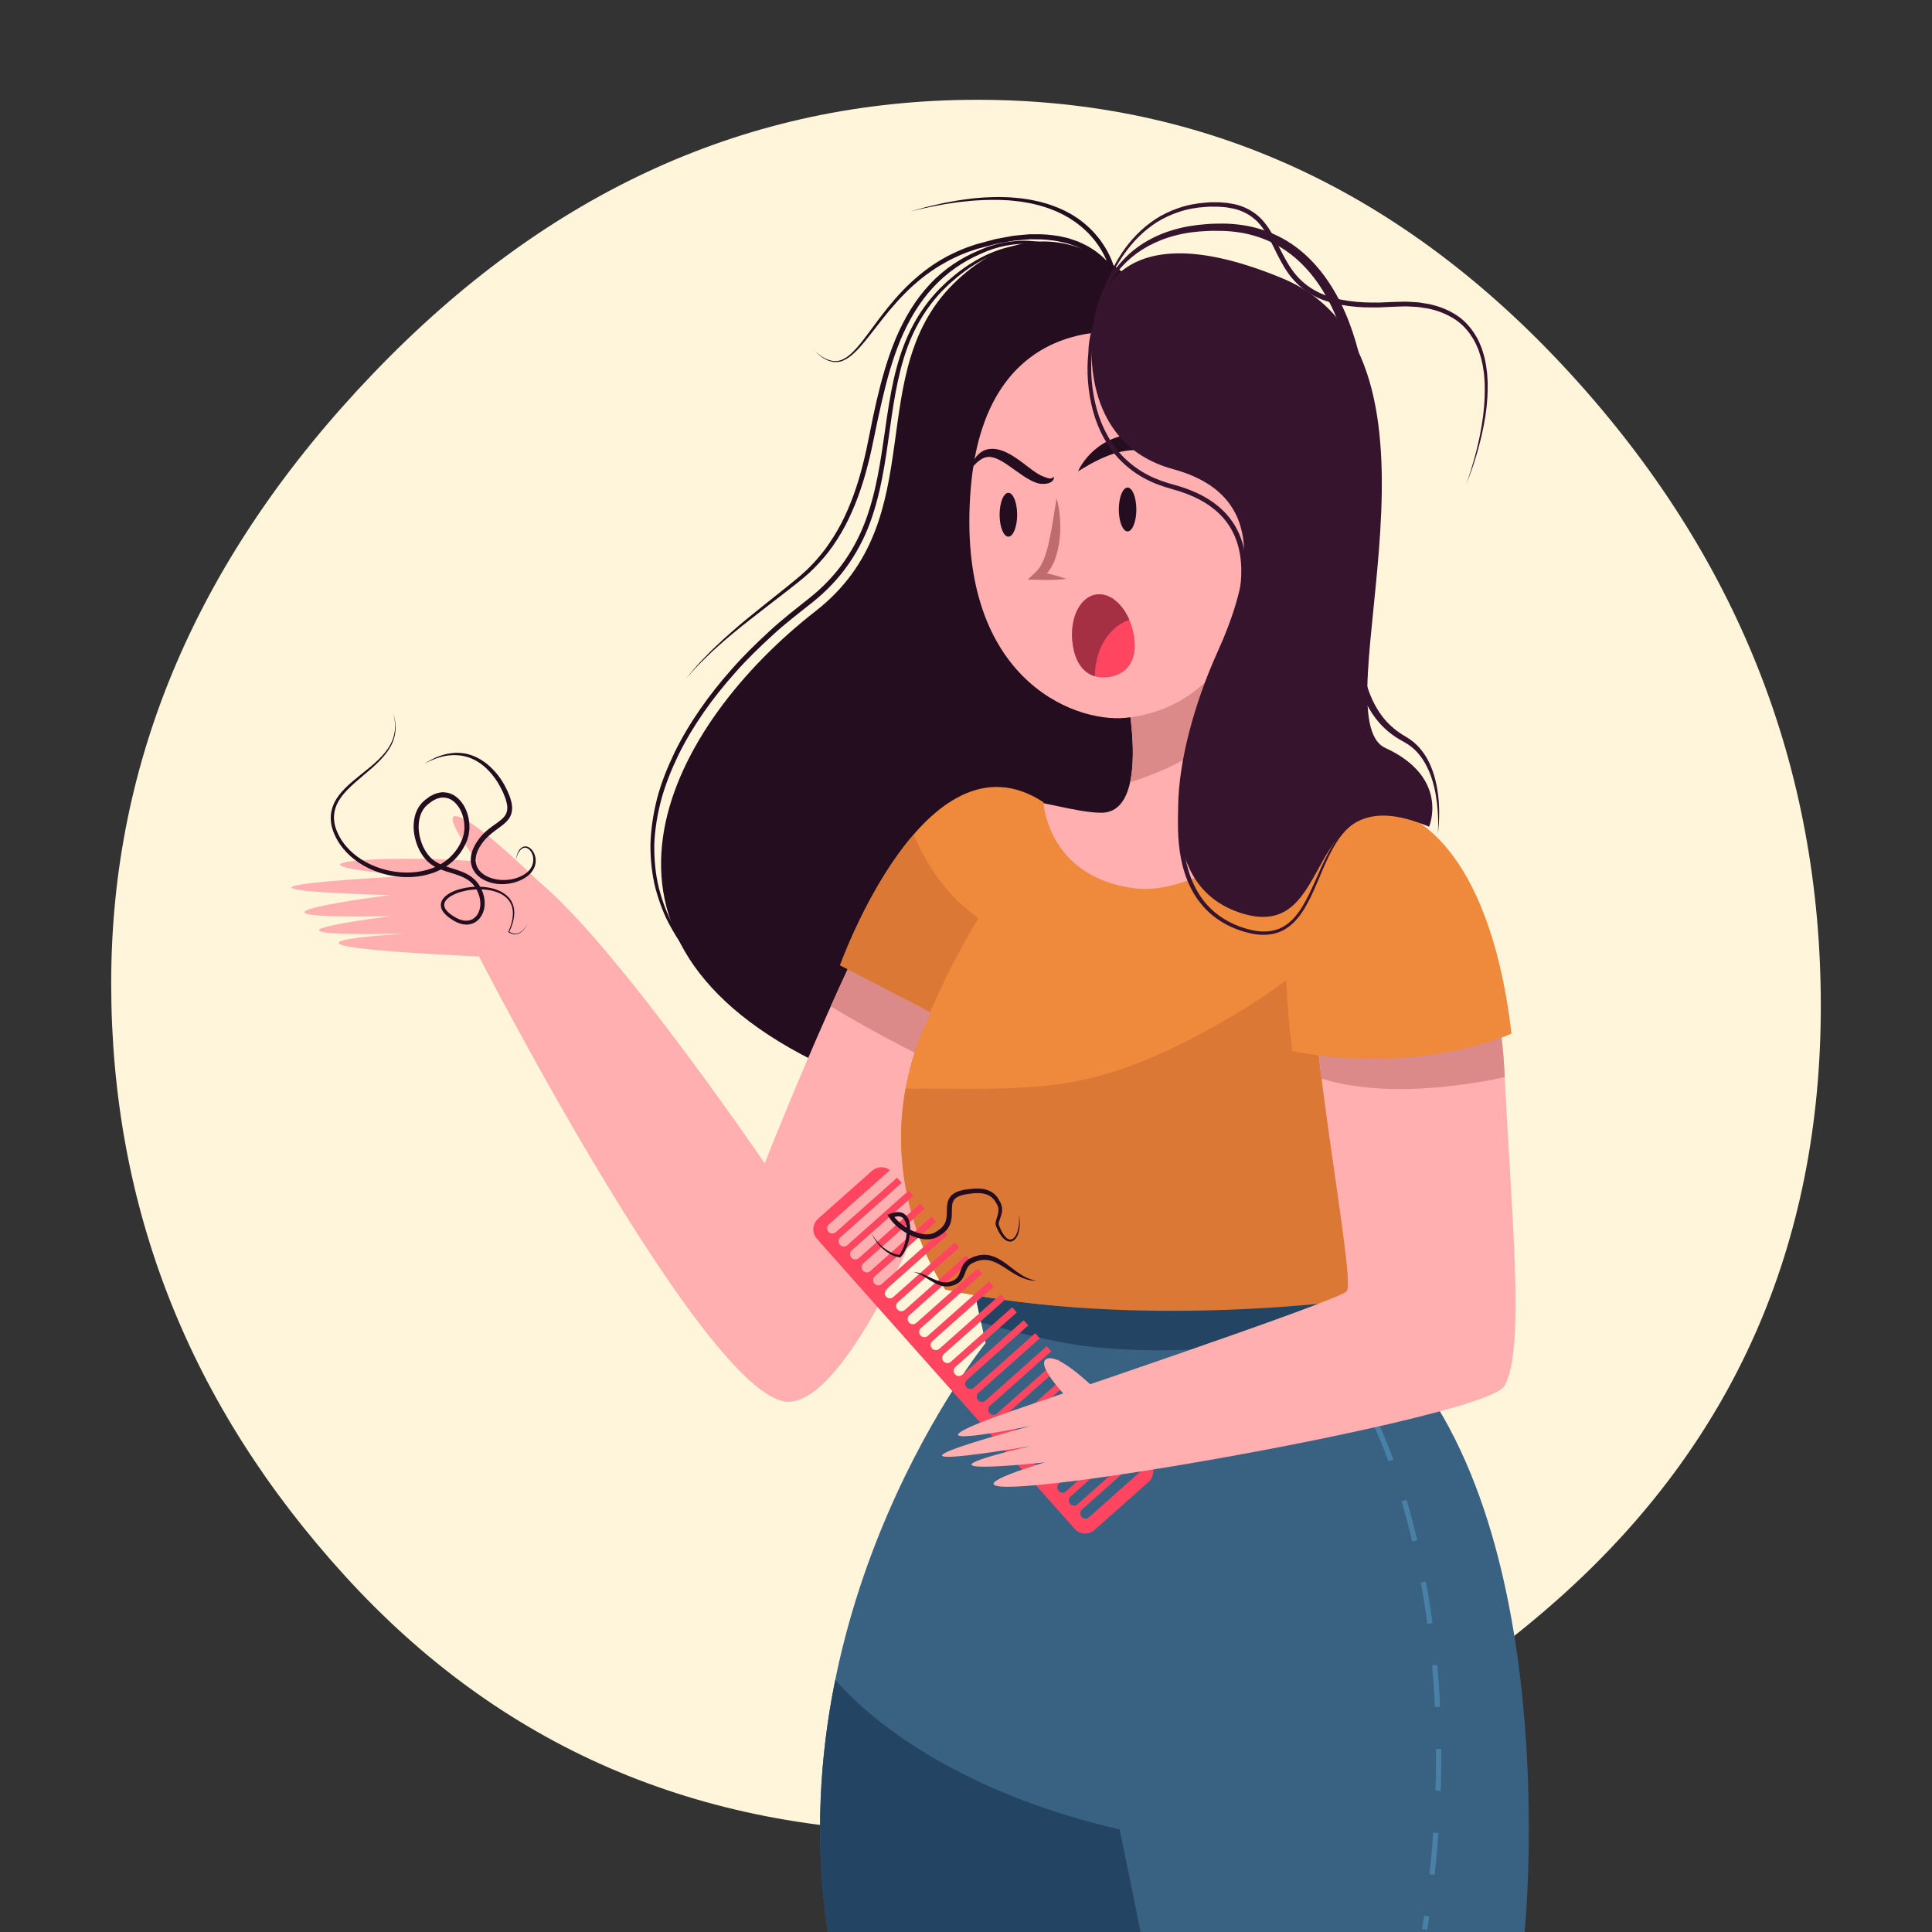
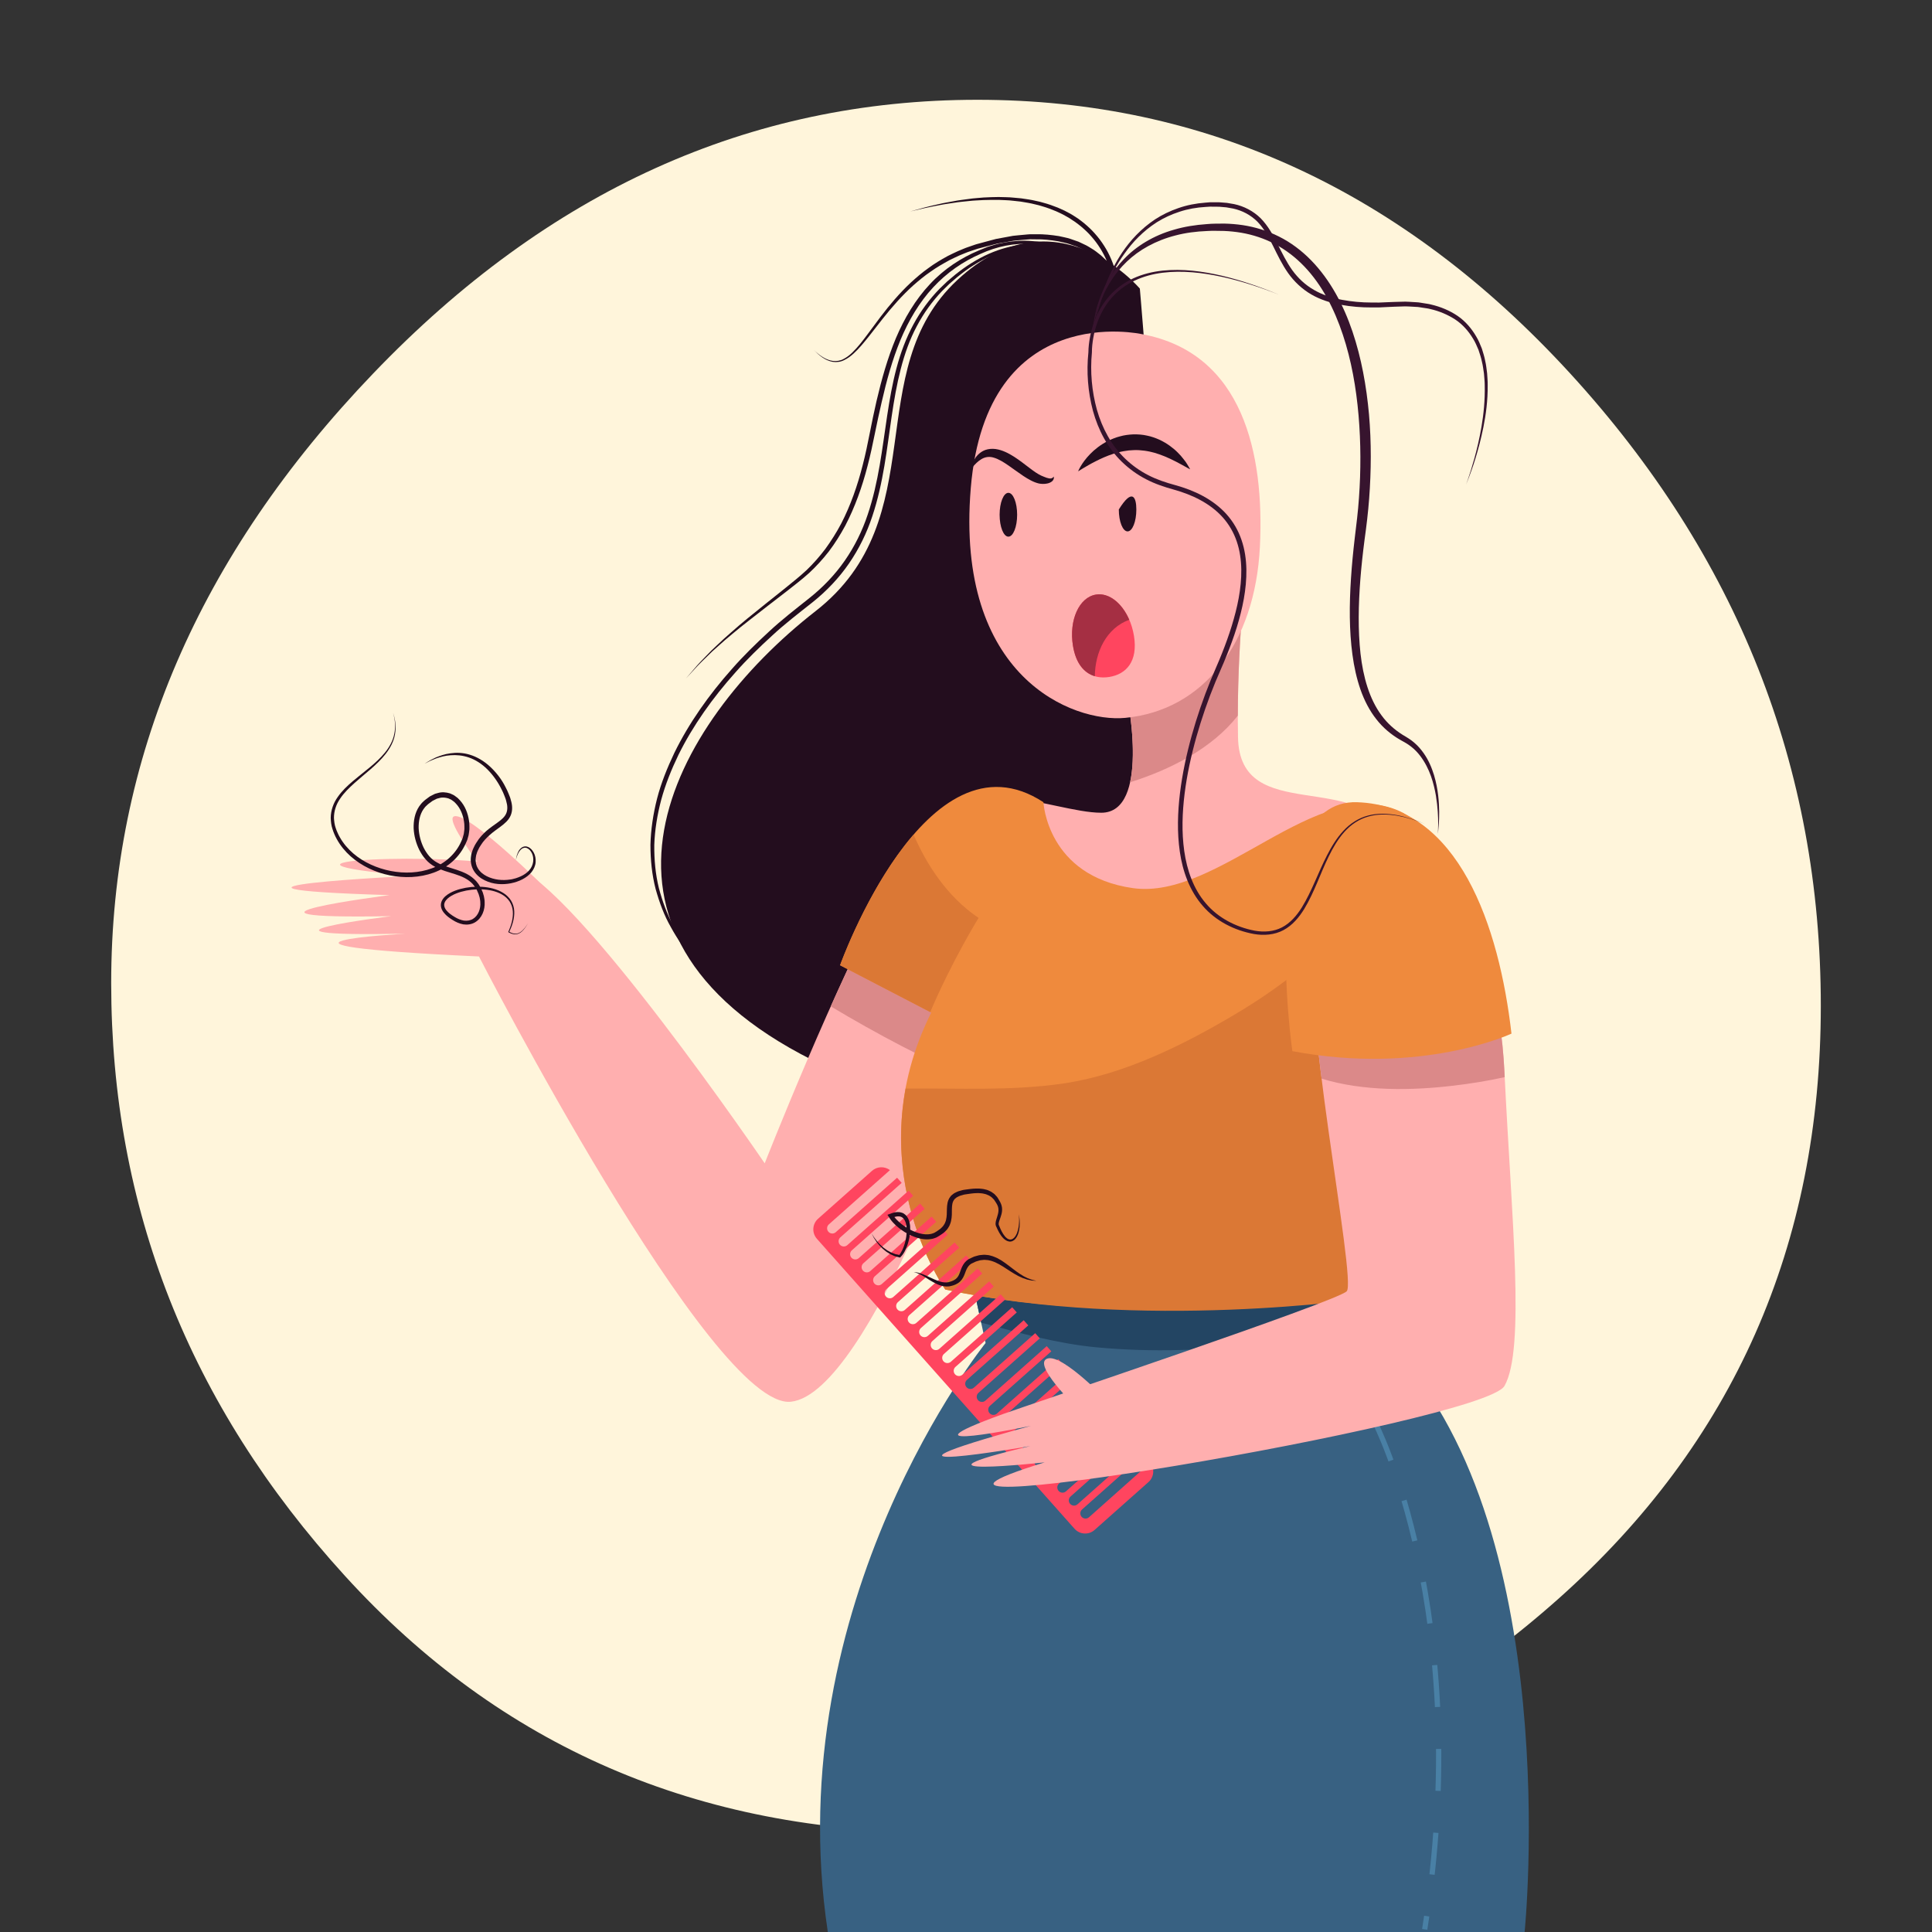
<svg xmlns="http://www.w3.org/2000/svg" xml:space="preserve" style="enable-background:new 0 0 500 500;" viewBox="0 0 500 500" y="0px" x="0px" version="1.1">
  <rect x="0" y="0" width="500" height="500" fill="#333333" stroke="none" />
  <g id="BACKGROUND">
    <g>
      <path d="M242.626,474.174c-61.943,0-113.111-22.122-153.382-66.367    c-40.312-44.245-60.468-95.372-60.468-153.382c0-57.969,22.573-110.612,67.842-157.807    c45.228-47.194,97.339-70.792,156.332-70.792c58.993,0,110.12,23.597,153.382,70.792c43.221,47.195,64.892,101.763,64.892,163.706    s-22.614,113.111-67.842,153.382C358.113,454.018,304.569,474.174,242.626,474.174z" style="fill:#FFF5DB;" />
    </g>
  </g>
  <g id="OBJECTS">
    <g>
      <g>
        <path d="M248.264,316.267l6.805,31.303c0,0-53.759,66.688-40.83,152.431H394.57     c0,0,10.888-106.838-36.066-153.111l-4.083-26.539L248.264,316.267z" style="fill:#386182;" />
        <g>
          <g>
            <path d="M283.892,348.697c14.32,1.326,29.105,0.909,43.324-1.268       c10.358-1.586,20.443-4.032,30.258-7.237l-3.053-19.842l-106.157-4.083l5.658,26.027       C263.814,344.968,273.708,347.754,283.892,348.697z" style="fill:#234563;" />
-             <path d="M289.774,473.461c-35.393-8.102-60.564-23.817-73.608-38.702       c-3.999,19.662-5.472,41.733-1.927,65.241h80.947L289.774,473.461z" style="fill:#234563;" />
          </g>
          <path d="M355.782,367.984c0,0,25.859,49.676,12.929,131.335" style="fill:none;stroke:#4980A5;stroke-width:1.361;stroke-miterlimit:10;stroke-dasharray:10.857,10.857;" />
        </g>
      </g>
      <g>
        <g>
          <g>
            <g>
              <g>
                <path d="M210.61,90.569c1.403,1.328,3.035,2.594,4.958,2.842c0.939,0.101,1.917-0.039,2.754-0.51         c0.844-0.438,1.614-1.027,2.297-1.708c1.385-1.345,2.568-2.899,3.737-4.456l3.5-4.705c2.37-3.119,4.917-6.134,7.794-8.838         c1.455-1.33,2.95-2.629,4.566-3.771c1.586-1.185,3.291-2.201,5.029-3.151c0.891-0.431,1.771-0.889,2.679-1.285         c0.921-0.362,1.816-0.798,2.761-1.098l1.405-0.483c0.245-0.078,0.445-0.167,0.726-0.236l0.708-0.191l2.83-0.763         c0.473-0.124,0.94-0.262,1.419-0.374l1.465-0.271l2.932-0.539c0.984-0.117,1.973-0.191,2.96-0.287         c0.494-0.04,0.986-0.103,1.482-0.124l1.491,0.006c1.988-0.055,3.98,0.167,5.952,0.478c0.973,0.236,1.969,0.381,2.921,0.702         l1.424,0.494l0.711,0.247l0.683,0.322l1.363,0.65c0.451,0.222,0.865,0.517,1.299,0.772c0.881,0.494,1.652,1.158,2.449,1.776         c1.529,1.34,2.869,2.836,3.855,4.73l-1.197,0.358c-0.215-1.164-0.618-2.395-1.096-3.542c-0.481-1.158-1.056-2.28-1.729-3.341         c-0.664-1.066-1.412-2.082-2.248-3.02c-0.813-0.96-1.743-1.814-2.701-2.629c-0.475-0.413-1-0.765-1.497-1.152         c-0.517-0.36-1.052-0.695-1.577-1.045l-1.652-0.929l-1.716-0.812c-1.17-0.485-2.354-0.944-3.578-1.29         c-0.603-0.203-1.22-0.355-1.842-0.494c-0.622-0.136-1.234-0.319-1.867-0.406l-1.887-0.319         c-0.632-0.087-1.269-0.14-1.904-0.211c-1.268-0.171-2.552-0.158-3.829-0.239c-1.28,0.002-2.563-0.004-3.844,0.046         c-1.279,0.09-2.566,0.097-3.842,0.256c-1.276,0.148-2.561,0.23-3.829,0.45c-1.269,0.208-2.551,0.346-3.81,0.619         c-1.261,0.256-2.532,0.471-3.788,0.759l-3.768,0.871l3.73-1.03c1.243-0.347,2.511-0.592,3.767-0.892         c1.254-0.314,2.535-0.492,3.803-0.741c1.267-0.261,2.556-0.384,3.836-0.573c1.279-0.2,2.576-0.248,3.865-0.38         c1.292-0.09,2.591-0.098,3.887-0.128c1.296,0.057,2.598,0.019,3.892,0.168c0.647,0.06,1.297,0.102,1.943,0.178l1.933,0.288         c0.648,0.077,1.279,0.251,1.919,0.379c0.64,0.13,1.276,0.275,1.901,0.471c1.265,0.332,2.497,0.782,3.717,1.261l1.795,0.808         l1.737,0.933c0.554,0.355,1.122,0.69,1.665,1.062c0.524,0.4,1.074,0.767,1.575,1.196c1.01,0.847,1.99,1.738,2.852,2.741         c0.885,0.981,1.678,2.044,2.384,3.16c0.716,1.111,1.328,2.289,1.844,3.508c0.516,1.229,0.94,2.457,1.202,3.828l0.787,4.105         l-1.983-3.747c-0.833-1.573-2.132-3.057-3.553-4.268c-0.751-0.57-1.47-1.188-2.302-1.645         c-0.409-0.236-0.796-0.512-1.223-0.717l-1.287-0.602l-0.644-0.3l-0.675-0.228l-1.348-0.458         c-0.902-0.294-1.851-0.439-2.774-0.671c-1.88-0.306-3.786-0.535-5.709-0.493l-1.439-0.017         c-0.48,0.018-0.959,0.077-1.439,0.113c-0.958,0.089-1.921,0.153-2.876,0.26l-2.837,0.503l-1.419,0.25         c-0.473,0.108-0.945,0.244-1.418,0.364l-2.835,0.745l-0.709,0.186c-0.195,0.042-0.447,0.144-0.668,0.214l-1.37,0.461         c-0.922,0.285-1.793,0.705-2.692,1.05c-0.885,0.379-1.743,0.819-2.613,1.233c-1.69,0.923-3.37,1.877-4.94,3.002         c-1.598,1.084-3.085,2.326-4.537,3.603c-2.873,2.599-5.446,5.525-7.862,8.581l-3.611,4.617         c-1.224,1.527-2.465,3.061-3.929,4.396c-0.721,0.674-1.54,1.265-2.441,1.697c-0.892,0.465-1.949,0.588-2.928,0.448         C213.528,93.314,211.957,91.945,210.61,90.569z" style="fill:#230D1E;" />
              </g>
              <path d="M294.991,74.691c0,0-21.776-25.859-47.181-2.268c-25.405,23.59-5.898,61.698-36.747,85.742        c-37.516,29.24-66.688,83.02-0.907,116.138c65.781,33.117,91.186-47.181,90.733-92.547        C300.435,136.389,294.991,74.691,294.991,74.691z" style="fill:#230D1E;" />
              <g>
                <path d="M292.723,75.233c0,0-0.748-0.858-2.341-2.27c-1.594-1.4-4.044-3.369-7.518-5.281         c-3.457-1.882-8.047-3.723-13.552-3.981c-5.482-0.302-11.721,1.319-17.395,4.975c-1.434,0.887-2.81,1.93-4.177,3.029         c-0.662,0.57-1.33,1.145-2.004,1.726c-0.644,0.631-1.294,1.268-1.95,1.911c-2.493,2.613-4.731,5.675-6.521,9.089         c-3.655,6.84-5.274,14.976-6.504,23.352c-1.244,8.386-2.131,17.244-5.012,25.838c-1.413,4.289-3.435,8.439-6.039,12.217         c-2.603,3.781-5.816,7.152-9.409,10.018c-3.577,2.843-7.155,5.56-10.458,8.629c-3.318,3.037-6.544,6.16-9.483,9.498         c-5.93,6.617-11.041,13.809-14.782,21.388c-1.834,3.801-3.378,7.668-4.447,11.584c-1.035,3.92-1.673,7.854-1.803,11.714         c-0.039,3.857,0.317,7.615,1.185,11.148c0.938,3.501,2.129,6.837,3.79,9.781c3.188,5.966,7.366,10.684,11.407,14.41         c1.973,1.933,4.072,3.449,5.924,4.958c1.941,1.391,3.748,2.642,5.398,3.742c1.697,1.029,3.212,1.948,4.531,2.748         c1.331,0.777,2.511,1.356,3.443,1.868c1.879,1.001,2.88,1.534,2.88,1.534s-1.012-0.515-2.908-1.481         c-0.942-0.495-2.133-1.053-3.48-1.806c-1.335-0.777-2.869-1.669-4.588-2.669c-1.673-1.072-3.509-2.293-5.483-3.654         c-1.886-1.481-4.025-2.966-6.047-4.876c-4.14-3.673-8.461-8.365-11.751-14.411c-1.719-2.977-2.971-6.364-3.965-9.931         c-0.924-3.599-1.33-7.438-1.329-11.382c0.092-3.948,0.701-7.972,1.717-11.982c1.036-4.011,2.624-7.943,4.465-11.813         c3.774-7.712,8.925-15.007,14.895-21.715c2.959-3.384,6.206-6.549,9.546-9.627c3.319-3.105,6.969-5.904,10.493-8.716         c3.511-2.781,6.638-6.042,9.177-9.703c2.54-3.659,4.522-7.683,5.919-11.878c2.851-8.4,3.771-17.186,5.046-25.604         c0.64-4.215,1.355-8.369,2.429-12.358c1.055-3.99,2.492-7.809,4.367-11.284c1.87-3.479,4.182-6.58,6.786-9.251         c0.662-0.636,1.319-1.266,1.969-1.891c0.706-0.618,1.391-1.173,2.077-1.754c1.402-1.105,2.814-2.152,4.286-3.042         c2.919-1.812,5.966-3.17,9.005-3.958c3.037-0.795,6.039-1.04,8.823-0.859c5.598,0.366,10.193,2.315,13.635,4.27         c3.459,1.987,5.876,4.005,7.447,5.436C291.99,74.361,292.723,75.233,292.723,75.233z" style="fill:#230D1E;" />
              </g>
              <g>
                <path d="M291.174,75.633c0,0-0.477-0.523-1.372-1.503c-0.912-0.964-2.319-2.307-4.255-3.841         c-1.945-1.518-4.487-3.147-7.626-4.523c-3.131-1.375-6.904-2.446-11.099-2.632c-4.191-0.243-8.755,0.557-13.124,2.599         c-4.421,1.924-8.642,4.796-12.202,8.644c-3.561,3.831-6.355,8.559-8.474,13.649c-2.105,5.109-3.594,10.557-4.849,16.055         c-0.648,2.746-1.222,5.513-1.789,8.274c-0.564,2.764-1.141,5.524-1.864,8.242c-1.398,5.429-3.271,10.674-5.762,15.434         c-1.273,2.364-2.681,4.607-4.244,6.669c-1.59,2.042-3.306,3.91-5.11,5.587c-1.837,1.655-3.722,3.095-5.52,4.506         c-1.814,1.4-3.566,2.753-5.248,4.052c-1.674,1.304-3.279,2.553-4.805,3.742c-1.531,1.182-2.953,2.339-4.274,3.445         c-1.344,1.08-2.541,2.159-3.654,3.151c-0.556,0.497-1.089,0.973-1.599,1.429c-0.489,0.477-0.955,0.932-1.398,1.364         c-0.876,0.873-1.697,1.617-2.349,2.323c-0.652,0.706-1.207,1.307-1.657,1.795c-0.901,0.975-1.381,1.496-1.381,1.496         s0.461-0.537,1.326-1.545c0.433-0.504,0.966-1.126,1.594-1.857c0.625-0.734,1.425-1.501,2.281-2.4         c0.432-0.445,0.888-0.914,1.365-1.406c0.498-0.47,1.02-0.963,1.564-1.476c1.089-1.025,2.262-2.142,3.58-3.26         c2.58-2.303,5.612-4.757,8.935-7.405c1.658-1.325,3.385-2.705,5.173-4.133c1.782-1.446,3.636-2.914,5.389-4.548         c1.735-1.667,3.378-3.517,4.896-5.533c1.479-2.045,2.866-4.223,4.09-6.546c2.41-4.669,4.226-9.831,5.577-15.202         c0.697-2.674,1.255-5.421,1.804-8.186c0.554-2.767,1.111-5.55,1.755-8.319c1.294-5.53,2.83-11.04,5.004-16.238         c2.189-5.179,5.083-10.028,8.781-13.963c3.653-3.958,8.164-6.878,12.684-8.753c0.563-0.23,1.123-0.458,1.678-0.684         c0.293-0.109,0.521-0.235,0.863-0.329l0.867-0.26c0.579-0.16,1.14-0.371,1.721-0.484c0.579-0.117,1.154-0.234,1.724-0.349         c2.293-0.364,4.548-0.521,6.694-0.342c2.152,0.099,4.178,0.527,6.073,0.997c0.928,0.308,1.85,0.554,2.711,0.892         c0.85,0.363,1.71,0.637,2.479,1.045c3.147,1.482,5.666,3.196,7.583,4.776c1.913,1.588,3.266,3.008,4.146,3.998         C290.716,75.093,291.174,75.633,291.174,75.633z" style="fill:#230D1E;" />
              </g>
            </g>
            <g>
              <path d="M291.815,180.848c0,0,5.898,29.488-6.805,29.488c-12.702,0-38.108-13.156-43.098,8.166        c-4.99,21.322,37.2,34.932,67.596,33.571c30.395-1.361,59.43-15.424,51.264-34.478c-8.166-19.054-39.922-3.629-40.376-26.766        c-0.454-23.137,2.268-44.913,2.268-44.913L291.815,180.848z" style="fill:#FFAFAF;" />
              <path d="M292.47,202.449c10.58-3.327,21.326-8.846,27.877-17.245        c0.023-20.92,2.317-39.288,2.317-39.288l-30.849,34.932C291.815,180.848,294.386,193.714,292.47,202.449z" style="fill:#DB8989;" />
            </g>
            <path d="M295.567,86.485c0,0-40.269-9.124-44.333,39.847c-4.064,48.971,26.457,60.737,39.976,59.452       c20.259-1.925,33.621-19.254,34.853-44.317C327.243,117.441,321.736,91.367,295.567,86.485z" style="fill:#FFAFAF;" />
          </g>
          <g>
            <g>
              <path d="M293.471,164.574c1.073,6.611-2.018,9.921-6.379,10.623c-4.361,0.702-8.342-1.469-9.414-8.08        c-1.073-6.611,1.593-12.539,5.954-13.241C287.993,153.173,292.398,157.963,293.471,164.574z" style="fill:#FF455F;" />
              <path d="M292.253,160.392c-1.865-4.318-5.253-7.059-8.621-6.516c-4.361,0.702-7.027,6.63-5.954,13.241        c0.75,4.624,2.926,7.07,5.657,7.886C283.421,168.739,286.31,162.565,292.253,160.392z" style="fill:#A52F43;" />
            </g>
            <g>
-               <path d="M273.465,128.988c0.259,0.873,0.447,1.761,0.58,2.652c0.149,0.892,0.229,1.79,0.296,2.691        c0.065,0.902,0.058,1.805,0.055,2.714c-0.019,0.907-0.083,1.817-0.195,2.726c-0.111,0.909-0.26,1.819-0.485,2.723        c-0.215,0.905-0.489,1.805-0.852,2.691c-0.187,0.441-0.381,0.88-0.619,1.308c-0.219,0.434-0.496,0.848-0.782,1.256        c-0.289,0.409-0.628,0.792-0.989,1.156l-0.584,0.515l-0.652,0.444l-0.502-1.959c0.604,0.126,1.209,0.243,1.812,0.377        l1.805,0.436c1.199,0.33,2.399,0.648,3.584,1.099c-1.256,0.172-2.497,0.21-3.74,0.262l-1.857,0.017        c-0.618-0.006-1.233-0.028-1.85-0.041l-2.512-0.054l2.01-1.905c0.264-0.25,0.508-0.515,0.744-0.799        c0.224-0.299,0.435-0.609,0.632-0.94c0.193-0.334,0.37-0.681,0.535-1.043c0.176-0.353,0.313-0.737,0.458-1.114        c0.564-1.526,0.972-3.167,1.312-4.839c0.173-0.836,0.33-1.682,0.479-2.535c0.167-0.851,0.288-1.712,0.434-2.577        C272.861,132.518,273.131,130.772,273.465,128.988z" style="fill:#C16C6C;" />
-             </g>
+               </g>
            <g>
              <path d="M279.019,121.985c0,0,0.19-0.519,0.679-1.342c0.49-0.819,1.271-1.955,2.432-3.141        c1.156-1.187,2.704-2.424,4.624-3.392c0.96-0.476,2.003-0.909,3.12-1.186c1.107-0.315,2.286-0.462,3.466-0.513        c1.182-0.018,2.372,0.066,3.502,0.324c1.138,0.223,2.206,0.617,3.196,1.053c0.979,0.461,1.873,0.986,2.66,1.551        c0.782,0.571,1.483,1.15,2.066,1.74c0.59,0.584,1.094,1.146,1.494,1.684c0.422,0.512,0.755,0.986,1,1.398        c0.506,0.809,0.75,1.294,0.75,1.294s-0.505-0.241-1.308-0.704c-0.391-0.244-0.904-0.488-1.452-0.797        c-0.545-0.317-1.189-0.615-1.863-0.953c-0.332-0.18-0.689-0.338-1.059-0.494c-0.371-0.153-0.727-0.357-1.128-0.486        c-0.774-0.319-1.596-0.593-2.438-0.847c-0.431-0.089-0.852-0.235-1.289-0.317c-0.441-0.06-0.874-0.189-1.321-0.225        c-0.888-0.121-1.791-0.175-2.694-0.144c-0.903,0.021-1.807,0.117-2.697,0.288c-0.891,0.155-1.763,0.4-2.612,0.662        c-1.692,0.547-3.265,1.257-4.608,1.949c-1.355,0.677-2.468,1.349-3.266,1.821        C279.475,121.703,279.019,121.985,279.019,121.985z" style="fill:#230D1E;" />
            </g>
            <g>
              <path d="M272.691,123.329c0,0,0.058,0.102,0.051,0.328c0.003,0.22-0.113,0.597-0.473,0.914        c-0.361,0.294-0.889,0.527-1.471,0.599c-0.59,0.095-1.217,0.093-1.891-0.031c-0.748-0.171-1.419-0.443-2.095-0.793        c-0.676-0.339-1.328-0.75-1.983-1.176c-1.302-0.861-2.582-1.84-3.862-2.716c-1.271-0.879-2.558-1.665-3.761-2.01        c-1.191-0.378-2.296-0.18-3.225,0.386c-0.931,0.551-1.616,1.314-2.087,1.834c-0.467,0.548-0.734,0.862-0.734,0.862        s0.074-0.41,0.311-1.108c0.13-0.342,0.284-0.769,0.538-1.231c0.259-0.454,0.573-0.983,1.062-1.472        c0.482-0.486,1.121-0.979,1.935-1.265c0.809-0.285,1.743-0.359,2.635-0.246c1.798,0.253,3.388,1.107,4.813,2.004        c1.422,0.918,2.706,1.932,3.885,2.827c0.586,0.451,1.153,0.864,1.683,1.223c0.526,0.353,1.052,0.653,1.467,0.841        c0.498,0.193,0.97,0.422,1.37,0.546c0.403,0.114,0.75,0.21,1.024,0.18C272.456,123.819,272.709,123.31,272.691,123.329z" style="fill:#230D1E;" />
            </g>
-             <path d="M294.084,131.853c0,3.132-1.016,5.671-2.268,5.671c-1.253,0-2.268-2.539-2.268-5.671       c0-3.132,1.016-5.671,2.268-5.671C293.068,126.182,294.084,128.721,294.084,131.853z" style="fill:#230D1E;" />
+             <path d="M294.084,131.853c0,3.132-1.016,5.671-2.268,5.671c-1.253,0-2.268-2.539-2.268-5.671       C293.068,126.182,294.084,128.721,294.084,131.853z" style="fill:#230D1E;" />
            <path d="M263.235,133.214c0,3.132-1.016,5.671-2.268,5.671c-1.253,0-2.268-2.539-2.268-5.671       c0-3.132,1.016-5.671,2.268-5.671C262.219,127.543,263.235,130.082,263.235,133.214z" style="fill:#230D1E;" />
          </g>
        </g>
        <g>
          <g>
            <g>
              <g>
                <path d="M264.142,213.058c0,0-19.054-10.888-33.571,15.424         c-14.517,26.313-32.664,72.586-32.664,72.586s-49.449-72.586-64.874-76.669c-15.424-4.083-74.854-1.815-26.312,2.268         c0,0-66.235,3.176-5.898,4.99c0,0-49.903,6.351,0.454,5.444c0,0-44.459,5.444,3.629,4.537c0,0-49.449,2.722,19.054,5.898         c0,0,60.337,117.499,80.752,115.23c20.415-2.268,48.996-86.196,48.996-86.196L264.142,213.058z" style="fill:#FFAFAF;" />
                <path d="M135.755,238.463c0,0-22.229-26.312-18.146-27.22c4.083-0.907,24.498,19.507,24.498,19.507         L135.755,238.463z" style="fill:#FFAFAF;" />
              </g>
              <path d="M252.556,279.854c0.744-2.089,1.151-3.283,1.151-3.283l10.434-63.513        c0,0-19.054-10.888-33.571,15.425c-5.057,9.166-10.553,20.752-15.57,31.963C227.118,267.701,239.602,274.289,252.556,279.854z" style="fill:#DB8989;" />
            </g>
            <g>
              <g>
                <path d="M101.731,184.477c0.592,1.753,0.826,3.664,0.497,5.514c-0.303,1.861-1.224,3.568-2.365,5.047         c-2.318,2.972-5.406,5.158-8.138,7.625c-1.364,1.235-2.7,2.515-3.696,4.021c-1.033,1.48-1.61,3.225-1.602,4.992         c0.05,0.871,0.155,1.791,0.451,2.594c0.155,0.436,0.297,0.888,0.498,1.273c0.184,0.402,0.362,0.805,0.604,1.189         c0.887,1.564,2.071,2.953,3.438,4.128c2.742,2.357,6.174,3.848,9.714,4.55c3.543,0.685,7.289,0.545,10.652-0.696         c3.367-1.212,6.198-3.745,7.607-7.01l0.262-0.611l0.066-0.153c-0.013,0.057,0.023-0.081,0.032-0.111l0.092-0.336l0.184-0.671         c0.048-0.218,0.054-0.416,0.085-0.625c0.023-0.207,0.059-0.409,0.074-0.62l-0.001-0.652c0.024-0.435-0.047-0.867-0.099-1.299         c-0.247-1.712-0.922-3.416-2.079-4.641l-0.438-0.449c-0.156-0.135-0.332-0.24-0.495-0.363         c-0.315-0.277-0.708-0.379-1.065-0.561c-0.758-0.207-1.565-0.313-2.353-0.065l-0.593,0.154l-0.563,0.284         c-0.187,0.096-0.38,0.18-0.564,0.285l-0.521,0.387l-0.523,0.384c-0.132,0.083-0.327,0.297-0.488,0.439         c-0.383,0.318-0.574,0.639-0.817,0.949c-0.94,1.374-1.279,3.168-1.238,4.907c0.081,1.755,0.541,3.507,1.314,5.091         c0.813,1.574,1.892,2.952,3.465,3.798c1.477,0.85,3.294,1.305,5.072,1.889c0.897,0.287,1.799,0.643,2.668,1.095         c0.872,0.455,1.668,1.085,2.357,1.811c0.304,0.396,0.652,0.766,0.88,1.21c0.125,0.215,0.257,0.427,0.373,0.645l0.289,0.679         l0.144,0.34l0.036,0.085l0.026,0.072l0.012,0.042l0.049,0.167l0.196,0.668c0.085,0.494,0.206,1.02,0.198,1.513         c0.122,1.959-0.652,4.186-2.518,5.274c-0.917,0.533-2.018,0.665-3.022,0.507c-0.999-0.194-1.918-0.599-2.735-1.125         c-0.793-0.491-1.616-1.066-2.252-1.859c-0.317-0.394-0.599-0.853-0.731-1.392c-0.136-0.536-0.079-1.136,0.144-1.634         c0.459-1.006,1.312-1.623,2.147-2.099c0.853-0.47,1.757-0.802,2.675-1.048c1.838-0.49,3.743-0.67,5.632-0.557         c1.88,0.132,3.793,0.545,5.437,1.557c0.818,0.501,1.539,1.182,2.054,2.002c0.498,0.829,0.788,1.779,0.829,2.732         c0.1,1.919-0.53,3.751-1.312,5.432l-0.044-0.142c0.441,0.265,0.919,0.484,1.427,0.54c0.253,0.029,0.509,0.011,0.758-0.049         c0.245-0.069,0.487-0.164,0.703-0.308c0.44-0.275,0.81-0.657,1.14-1.064c0.33-0.409,0.625-0.847,0.906-1.293         c-0.265,0.456-0.544,0.905-0.861,1.328c-0.318,0.421-0.678,0.822-1.123,1.123c-0.218,0.157-0.469,0.267-0.728,0.349         c-0.262,0.073-0.537,0.102-0.809,0.081c-0.546-0.043-1.06-0.253-1.526-0.518l-0.085-0.048l0.041-0.094         c0.731-1.681,1.29-3.498,1.145-5.312c-0.063-0.902-0.359-1.771-0.835-2.521c-0.495-0.741-1.171-1.35-1.948-1.797         c-1.557-0.904-3.396-1.258-5.204-1.335c-1.815-0.069-3.653,0.128-5.393,0.626c-0.869,0.247-1.715,0.577-2.481,1.016         c-0.755,0.436-1.46,1.017-1.76,1.729c-0.315,0.704-0.057,1.49,0.498,2.127c0.54,0.652,1.267,1.158,2.054,1.625         c0.75,0.468,1.563,0.799,2.391,0.95c0.828,0.11,1.662-0.012,2.348-0.425c1.391-0.828,2.055-2.639,1.915-4.328         c0.001-0.438-0.107-0.822-0.175-1.24l-0.201-0.667l-0.05-0.167l-0.013-0.042c-0.006-0.021,0.008,0.031-0.006-0.009         l-0.033-0.075l-0.13-0.3l-0.258-0.601l-0.328-0.556c-0.197-0.388-0.501-0.693-0.758-1.034         c-1.158-1.268-2.794-2.005-4.529-2.55c-1.739-0.572-3.579-0.987-5.344-1.982c-0.834-0.465-1.654-1.088-2.299-1.846         c-0.678-0.729-1.186-1.574-1.647-2.432c-0.864-1.746-1.377-3.653-1.478-5.607c-0.052-1.943,0.287-3.991,1.443-5.711         c0.319-0.428,0.65-0.881,0.988-1.159c0.186-0.166,0.297-0.307,0.543-0.493l0.595-0.446l0.597-0.443         c0.217-0.126,0.449-0.234,0.674-0.35l0.681-0.34l0.752-0.208c0.996-0.307,2.115-0.216,3.12,0.093         c0.475,0.224,0.99,0.394,1.387,0.732c0.207,0.155,0.428,0.297,0.621,0.466l0.534,0.548c1.387,1.502,2.115,3.426,2.392,5.366         c0.058,0.489,0.13,0.977,0.105,1.473l-0.005,0.74c-0.019,0.251-0.062,0.508-0.094,0.761c-0.039,0.25-0.063,0.518-0.117,0.751         l-0.187,0.67l-0.093,0.335c-0.025,0.08-0.009,0.058-0.069,0.221l-0.072,0.167l-0.29,0.667         c-0.792,1.768-1.952,3.383-3.397,4.683c-1.442,1.303-3.146,2.297-4.956,2.95c-3.63,1.315-7.58,1.428-11.301,0.69         c-3.727-0.74-7.294-2.399-10.158-4.927c-1.426-1.266-2.66-2.762-3.578-4.442c-0.466-0.825-0.858-1.765-1.126-2.627         c-0.326-0.949-0.413-1.899-0.454-2.875c0.017-1.953,0.703-3.872,1.821-5.417c1.089-1.576,2.472-2.877,3.891-4.085         c2.832-2.421,5.941-4.504,8.288-7.357c1.157-1.419,2.092-3.056,2.445-4.868C102.42,188.152,102.262,186.257,101.731,184.477z" style="fill:#230D1E;" />
              </g>
              <g>
                <path d="M109.897,197.634c0,0,0.259-0.159,0.746-0.457c0.475-0.318,1.212-0.711,2.19-1.166         c0.995-0.388,2.227-0.869,3.732-1.055c1.488-0.217,3.253-0.197,5.057,0.37c1.804,0.547,3.61,1.606,5.192,3.065         c1.576,1.471,2.997,3.251,4.047,5.372c0.258,0.507,0.527,1.009,0.741,1.589c0.229,0.561,0.473,1.121,0.61,1.732         c0.361,1.156,0.51,2.571-0.018,3.881c-0.535,1.32-1.623,2.185-2.59,2.919c-0.985,0.745-1.979,1.408-2.842,2.19         c-0.863,0.775-1.676,1.604-2.278,2.583c-0.144,0.229-0.343,0.502-0.443,0.695l-0.401,0.811         c-0.161,0.279-0.189,0.516-0.281,0.769c-0.085,0.248-0.168,0.497-0.187,0.768c-0.195,1.054-0.031,2.125,0.498,3.012         c0.516,0.897,1.369,1.585,2.307,2.057c1.895,0.946,4.089,1.155,6.057,0.847l0.371-0.052c0.064,0.001,0.234-0.056,0.344-0.081         c0.249-0.065,0.495-0.13,0.74-0.194c0.45-0.156,0.899-0.3,1.322-0.508c0.847-0.395,1.596-0.912,2.149-1.552         c1.141-1.268,1.304-3.035,0.743-4.306c-0.279-0.627-0.71-1.17-1.243-1.401c-0.527-0.269-1.102-0.114-1.485,0.198         c-0.777,0.654-1.041,1.518-1.243,2.028c-0.159,0.547-0.244,0.838-0.244,0.838s0.06-0.299,0.173-0.859         c0.083-0.274,0.159-0.621,0.332-1.005c0.156-0.387,0.394-0.828,0.814-1.206c0.398-0.382,1.128-0.633,1.796-0.341         c0.672,0.248,1.194,0.84,1.558,1.533c0.362,0.701,0.532,1.555,0.461,2.447c-0.063,0.896-0.465,1.801-1.072,2.563         c-1.234,1.521-3.259,2.462-5.347,2.877c-2.124,0.413-4.551,0.318-6.76-0.771c-1.092-0.535-2.143-1.341-2.824-2.48         c-0.698-1.125-0.928-2.546-0.702-3.841c0.024-0.331,0.12-0.654,0.227-0.976c0.105-0.312,0.19-0.676,0.332-0.924l0.391-0.816         c0.175-0.344,0.342-0.559,0.514-0.845c0.659-1.095,1.551-2.04,2.486-2.889c0.954-0.84,1.999-1.516,2.953-2.22         c0.953-0.696,1.826-1.425,2.203-2.351c0.385-0.915,0.329-2.022,0.007-3.085c-0.11-0.54-0.329-1.054-0.53-1.568         c-0.176-0.513-0.442-1.03-0.695-1.541c-0.963-1.966-2.247-3.753-3.671-5.179c-1.435-1.428-3.08-2.479-4.748-3.056         c-1.668-0.58-3.321-0.709-4.765-0.595c-1.456,0.086-2.687,0.479-3.69,0.799c-0.489,0.198-0.926,0.375-1.307,0.529         c-0.382,0.156-0.687,0.336-0.945,0.457C110.168,197.497,109.897,197.634,109.897,197.634z" style="fill:#230D1E;" />
              </g>
            </g>
          </g>
          <g>
            <path d="M270.04,207.614c0,0,0.907,19.054,23.137,22.229c22.229,3.176,47.635-29.488,68.957-19.961       c21.322,9.527,4.083,68.503-13.61,124.304c0,0-53.078,10.434-103.889-0.454c0,0-23.137-32.664-3.629-71.679l-23.59-12.249       C217.415,249.805,239.644,187.653,270.04,207.614z" style="fill:#EF8A3D;" />
            <path d="M364.749,211.494c-5.928,21.879-25.461,39.255-44.566,50.677       c-13.579,8.119-29.141,15.896-44.93,18.223c-13.55,1.997-27.251,1.191-40.887,1.331c-5.485,29.728,10.269,52.007,10.269,52.007       c50.81,10.888,109.106,2.268,109.106,2.268C370.639,282.705,381.88,224.732,364.749,211.494z" style="fill:#DB7835;" />
            <g>
-               <path d="M235.514,276.527c0.019,0,0.039,0,0.058,0c0.68-2.524,1.505-5.087,2.426-7.637        C237.005,271.473,236.175,274.023,235.514,276.527z" style="fill:#DB7835;" />
              <path d="M253.254,237.556c-8.296-5.6-13.551-14.041-16.819-21.558        c-11.814,13.669-19.02,33.807-19.02,33.807l23.33,12.114C246.359,248.711,253.254,237.556,253.254,237.556z" style="fill:#DB7835;" />
            </g>
          </g>
          <g>
            <g>
              <path d="M281.83,392.668c-0.557,0.495-1.41,0.445-1.906-0.113c-0.495-0.557-0.445-1.41,0.113-1.906        l15.87-14.1l-1.185-1.334l-15.87,14.1c-0.557,0.495-1.41,0.445-1.906-0.113c-0.495-0.557-0.445-1.411,0.113-1.906l15.87-14.1        l-1.186-1.334l-15.87,14.1c-0.557,0.495-1.411,0.445-1.906-0.113c-0.495-0.557-0.445-1.41,0.112-1.906l15.87-14.1        l-1.185-1.334l-15.87,14.1c-0.557,0.495-1.41,0.445-1.906-0.113c-0.495-0.557-0.445-1.41,0.113-1.906l15.87-14.1l-1.185-1.334        l-15.87,14.1c-0.557,0.495-1.411,0.445-1.906-0.113c-0.495-0.557-0.445-1.41,0.113-1.906l15.87-14.1l-1.186-1.334l-15.87,14.1        c-0.557,0.495-1.41,0.445-1.906-0.113c-0.495-0.557-0.445-1.411,0.113-1.906l15.87-14.1l-1.185-1.334l-15.87,14.1        c-0.557,0.495-1.41,0.445-1.906-0.113c-0.495-0.557-0.445-1.41,0.113-1.906l15.87-14.1l-1.186-1.334l-15.87,14.1        c-0.557,0.495-1.41,0.445-1.906-0.113c-0.495-0.557-0.445-1.41,0.112-1.906l15.87-14.1l-1.185-1.334l-15.87,14.1        c-0.557,0.495-1.41,0.445-1.906-0.113c-0.495-0.557-0.445-1.41,0.113-1.906l15.87-14.1l-1.186-1.334l-15.87,14.1        c-0.557,0.495-1.41,0.445-1.906-0.113c-0.495-0.557-0.445-1.411,0.113-1.906l15.87-14.1l-1.185-1.334l-15.87,14.1        c-0.557,0.495-1.41,0.445-1.906-0.113c-0.495-0.557-0.445-1.41,0.113-1.906l15.87-14.1l-1.185-1.334l-15.87,14.1        c-0.557,0.495-1.41,0.445-1.906-0.113c-0.495-0.557-0.445-1.41,0.113-1.906l15.87-14.1l-1.186-1.334l-15.87,14.1        c-0.557,0.495-1.411,0.445-1.906-0.112c-0.495-0.557-0.445-1.411,0.113-1.906l15.87-14.1l-1.186-1.334l-15.87,14.1        c-0.557,0.495-1.41,0.445-1.906-0.112c-0.495-0.557-0.445-1.41,0.113-1.906l15.87-14.1l-1.185-1.334l-15.87,14.1        c-0.557,0.495-1.41,0.445-1.906-0.113c-0.495-0.557-0.445-1.41,0.113-1.906l15.87-14.1l-1.186-1.334l-15.87,14.1        c-0.557,0.495-1.41,0.445-1.906-0.113c-0.495-0.557-0.445-1.41,0.113-1.906l15.87-14.1l-1.186-1.334l-15.87,14.1        c-0.557,0.495-1.411,0.445-1.906-0.112c-0.495-0.557-0.445-1.411,0.113-1.906l15.87-14.1l-1.186-1.334l-15.87,14.1        c-0.557,0.495-1.411,0.445-1.906-0.112c-0.495-0.557-0.445-1.41,0.113-1.906l15.87-14.1l-1.186-1.334l-15.87,14.1        c-0.557,0.495-1.41,0.445-1.906-0.113c-0.495-0.557-0.445-1.41,0.113-1.906l15.87-14.1l-1.186-1.334l-15.87,14.1        c-0.557,0.495-1.411,0.445-1.906-0.112c-0.495-0.557-0.445-1.411,0.113-1.906l15.87-14.1l-1.186-1.334l-15.87,14.1        c-0.557,0.495-1.41,0.445-1.906-0.112c-0.495-0.557-0.445-1.41,0.113-1.906l15.87-14.1l-1.185-1.334l-15.87,14.1        c-0.557,0.495-1.411,0.445-1.906-0.113c-0.495-0.557-0.445-1.41,0.113-1.906l15.87-14.1l-1.186-1.334l-15.87,14.1        c-0.557,0.495-1.411,0.445-1.906-0.113c-0.495-0.557-0.445-1.41,0.113-1.906l15.815-14.051        c-1.371-1.03-3.322-0.988-4.653,0.194l-13.944,12.388c-1.52,1.35-1.657,3.677-0.307,5.197l66.669,75.039        c1.35,1.52,3.677,1.657,5.197,0.307l13.944-12.388c1.458-1.295,1.64-3.487,0.461-5.005L281.83,392.668z" style="fill:#FF455F;" />
              <g>
                <g>
                  <path d="M225.581,319.215c0.214,0.343,0.421,0.691,0.64,1.029c0.245,0.32,0.482,0.644,0.731,0.956          l0.809,0.887l0.887,0.802l0.965,0.697l1.036,0.569l1.096,0.415l1.138,0.23l-0.267,0.089          c0.748-0.851,1.224-1.986,1.555-3.122c0.325-1.145,0.5-2.341,0.484-3.513c-0.011-0.584-0.075-1.166-0.227-1.702          c-0.15-0.534-0.4-1.02-0.75-1.34c-0.177-0.156-0.374-0.275-0.598-0.338c-0.219-0.071-0.462-0.098-0.717-0.078          c-0.251,0.011-0.515,0.057-0.777,0.138c-0.264,0.06-0.525,0.179-0.788,0.276l0.275-0.821          c0.158,0.22,0.283,0.455,0.464,0.666c0.181,0.21,0.341,0.434,0.548,0.628c0.385,0.407,0.812,0.785,1.261,1.135          c0.446,0.354,0.921,0.672,1.407,0.972c0.488,0.297,0.996,0.553,1.51,0.796c0.523,0.22,1.05,0.421,1.589,0.57          c0.268,0.084,0.542,0.119,0.812,0.183c0.271,0.066,0.543,0.061,0.813,0.098c0.272,0.039,0.535-0.007,0.802-0.003          c0.268-0.001,0.514-0.086,0.773-0.119c0.252-0.055,0.478-0.172,0.721-0.249c0.222-0.117,0.427-0.262,0.645-0.385          l0.039-0.022l0.031-0.024c0.351-0.272,0.766-0.486,1.069-0.793l0.451-0.462c0.143-0.159,0.232-0.351,0.355-0.522          c0.132-0.167,0.207-0.365,0.28-0.566c0.078-0.197,0.168-0.389,0.198-0.612c0.111-0.42,0.148-0.879,0.183-1.342l0.035-1.468          c0.021-0.512,0.045-1.039,0.168-1.594c0.121-0.547,0.349-1.118,0.734-1.589c0.156-0.268,0.416-0.417,0.635-0.614          c0.221-0.207,0.469-0.338,0.722-0.45c0.251-0.111,0.5-0.266,0.756-0.335l0.767-0.213c0.513-0.172,1.02-0.183,1.53-0.271          c0.518-0.08,0.991-0.12,1.488-0.171c0.493-0.041,1.05-0.046,1.569-0.03c0.526,0.047,1.051,0.079,1.575,0.233          c0.529,0.09,1.031,0.352,1.518,0.589l0.679,0.476c0.23,0.153,0.39,0.388,0.585,0.58c0.414,0.377,0.612,0.894,0.91,1.342          l-0.031-0.054c0.145,0.275,0.32,0.529,0.414,0.833c0.124,0.288,0.183,0.602,0.236,0.91c0.036,0.314,0.04,0.624,0.011,0.931          c-0.034,0.303-0.088,0.601-0.166,0.885c-0.15,0.569-0.367,1.095-0.533,1.595c-0.082,0.249-0.148,0.492-0.167,0.71          c-0.006,0.107-0.012,0.214,0.013,0.3c0,0.101,0.066,0.165,0.09,0.255l0.037,0.071c0.379,0.981,0.839,1.946,1.485,2.725          c0.326,0.376,0.724,0.698,1.16,0.79c0.434,0.096,0.891-0.102,1.226-0.468c0.686-0.737,0.989-1.823,1.158-2.861          c0.152-1.058,0.163-2.143,0.055-3.219c0.188,1.064,0.284,2.156,0.191,3.248c-0.118,1.078-0.332,2.21-1.077,3.128          c-0.355,0.45-0.99,0.808-1.641,0.704c-0.639-0.098-1.141-0.486-1.542-0.892c-0.799-0.841-1.29-1.859-1.734-2.869          l0.037,0.071c-0.081-0.164-0.193-0.328-0.215-0.509c-0.051-0.182-0.051-0.352-0.046-0.522          c0.018-0.332,0.092-0.628,0.172-0.906c0.163-0.554,0.349-1.059,0.462-1.564c0.059-0.251,0.093-0.5,0.112-0.746          c0.014-0.246,0-0.486-0.034-0.721c-0.052-0.232-0.1-0.464-0.206-0.681c-0.074-0.226-0.23-0.424-0.345-0.635l-0.025-0.045          l-0.007-0.009c-0.27-0.356-0.442-0.795-0.789-1.072c-0.164-0.144-0.289-0.334-0.479-0.444l-0.547-0.355          c-0.406-0.165-0.794-0.374-1.246-0.444c-0.43-0.125-0.894-0.145-1.353-0.183c-0.465-0.005-0.902-0.003-1.391,0.043          c-0.485,0.055-0.996,0.106-1.454,0.185c-0.461,0.087-0.955,0.104-1.38,0.26l-0.659,0.189          c-0.221,0.061-0.392,0.187-0.592,0.273c-0.201,0.088-0.389,0.188-0.524,0.332c-0.14,0.138-0.339,0.232-0.42,0.411          c-0.24,0.3-0.388,0.666-0.475,1.08c-0.174,0.835-0.103,1.816-0.139,2.846c-0.032,0.523-0.068,1.05-0.2,1.592          c-0.038,0.27-0.145,0.533-0.246,0.797c-0.095,0.266-0.197,0.528-0.365,0.761c-0.158,0.234-0.287,0.496-0.475,0.701          l-0.589,0.594c-0.399,0.385-0.879,0.635-1.317,0.952l0.069-0.045c-0.295,0.176-0.586,0.367-0.891,0.519          c-0.321,0.109-0.638,0.254-0.967,0.323c-0.329,0.048-0.661,0.141-0.989,0.142c-0.326-0.003-0.661,0.038-0.98-0.008          c-0.318-0.043-0.647-0.05-0.956-0.126c-0.308-0.074-0.626-0.124-0.926-0.22c-0.607-0.176-1.188-0.405-1.76-0.655          c-0.56-0.271-1.11-0.558-1.635-0.887c-0.523-0.331-1.034-0.682-1.515-1.074c-0.484-0.387-0.947-0.806-1.374-1.267          c-0.224-0.217-0.413-0.48-0.615-0.723c-0.202-0.244-0.363-0.537-0.544-0.805l-0.39-0.578l0.666-0.243          c0.314-0.115,0.616-0.245,0.953-0.321c0.326-0.091,0.678-0.141,1.038-0.144c0.357-0.012,0.737,0.038,1.097,0.169          c0.363,0.121,0.697,0.338,0.968,0.599c0.541,0.536,0.823,1.21,0.983,1.857c0.158,0.654,0.202,1.307,0.192,1.95          c-0.03,1.285-0.264,2.539-0.652,3.743c-0.197,0.601-0.434,1.191-0.729,1.758c-0.296,0.565-0.648,1.114-1.129,1.58          l-0.13,0.126l-0.138-0.036l-1.221-0.323l-1.142-0.511l-1.051-0.661l-0.956-0.78l-0.861-0.876l-0.765-0.955          c-0.228-0.339-0.442-0.686-0.662-1.026C225.945,319.937,225.767,319.574,225.581,319.215z" style="fill:#230D1E;" />
                </g>
                <g>
                  <path d="M236.469,329.196c0.38,0.031,0.755,0.081,1.136,0.171c0.373,0.097,0.74,0.216,1.1,0.354          c0.72,0.275,1.414,0.606,2.102,0.924c0.685,0.323,1.359,0.649,2.047,0.884c0.344,0.114,0.688,0.206,1.03,0.279          c0.344,0.06,0.685,0.089,1.021,0.082c0.168-0.008,0.333-0.036,0.498-0.051c-0.005,0.003,0.098-0.016,0.005,0.005l0.068-0.02          l0.137-0.039l0.274-0.079c0.394-0.103,0.638-0.227,0.943-0.37c0.594-0.302,1.013-0.74,1.299-1.325          c0.292-0.58,0.473-1.324,0.82-2.09c0.167-0.384,0.403-0.763,0.676-1.116c0.147-0.167,0.305-0.328,0.462-0.486l0.523-0.409          l0.02-0.016l0.024-0.011l1.147-0.541c0.373-0.197,0.817-0.26,1.222-0.392c0.406-0.147,0.854-0.142,1.285-0.194          c0.433-0.074,0.87,0.021,1.305,0.046c0.438,0.026,0.841,0.199,1.26,0.295c0.408,0.128,0.784,0.321,1.175,0.48l1.085,0.604          l1.007,0.685c1.31,0.935,2.5,1.958,3.801,2.807c0.328,0.202,0.652,0.421,0.988,0.613c0.346,0.17,0.688,0.359,1.043,0.517          c0.364,0.128,0.728,0.274,1.102,0.392l1.152,0.27l-1.196-0.064c-0.393-0.068-0.783-0.167-1.18-0.251          c-0.386-0.113-0.762-0.26-1.147-0.391c-0.374-0.152-0.735-0.332-1.105-0.498c-0.711-0.379-1.402-0.791-2.074-1.218          l-1.982-1.283l-0.995-0.585l-1.009-0.508c-0.347-0.121-0.685-0.281-1.035-0.373c-0.354-0.059-0.698-0.201-1.054-0.2          c-0.353-0.006-0.706-0.095-1.058-0.02c-0.351,0.053-0.708,0.038-1.049,0.174c-0.34,0.123-0.7,0.162-1.026,0.345          l-0.997,0.473l0.043-0.027l-0.378,0.287l-0.326,0.334c-0.191,0.247-0.368,0.509-0.508,0.821          c-0.299,0.608-0.471,1.36-0.893,2.124c-0.201,0.379-0.476,0.75-0.806,1.057c-0.328,0.31-0.708,0.549-1.096,0.733          c-0.38,0.171-0.844,0.344-1.191,0.402l-0.278,0.06l-0.139,0.03l-0.069,0.015c-0.141,0.024-0.085,0.009-0.137,0.015          c-0.213,0.008-0.426,0.026-0.637,0.021c-0.424-0.019-0.835-0.085-1.235-0.184c-0.396-0.108-0.774-0.247-1.137-0.41          c-0.722-0.33-1.388-0.723-2.035-1.125C239.211,330.401,237.954,329.575,236.469,329.196z" style="fill:#230D1E;" />
                </g>
              </g>
            </g>
            <g>
              <g>
                <path d="M370.753,221.224c0,0,16.786,18.6,18.6,56.254c1.815,37.654,5.444,71.679,0,81.206         c-5.444,9.527-180.963,38.854-118.994,19.774c0,0-40.018,4.39-3.715-4.221c0,0-51.5,8.949,0.169-5.234         c0,0-37.148,7.767-7.208-3.06c5.346-1.933,86.196-29.034,88.918-31.756c2.722-2.722-12.702-78.03-7.712-90.279         C345.801,231.658,370.753,221.224,370.753,221.224z" style="fill:#FFAFAF;" />
                <path d="M376.081,280.978c4.242-0.501,8.785-1.199,13.335-2.219c-0.021-0.427-0.043-0.852-0.064-1.28         c-1.815-37.654-18.6-56.254-18.6-56.254s-24.951,10.434-29.942,22.683c-1.954,4.796-0.778,19.256,1.212,35.243         C352.899,282.488,365.422,282.236,376.081,280.978z" style="fill:#DB8989;" />
              </g>
              <path d="M278.464,364.105c0,0-11.474-11.15-7.391-12.511c4.083-1.361,16.678,12.173,16.678,12.173        L278.464,364.105z" style="fill:#FFAFAF;" />
              <path d="M334.46,272.034c0,0-9.527-65.327,16.786-64.42c26.313,0.907,36.747,32.21,39.922,59.883        C391.168,267.498,368.031,278.386,334.46,272.034z" style="fill:#EF8A3D;" />
            </g>
          </g>
        </g>
        <g>
-           <path d="M282.742,86.486c0,0-4.083,28.127,20.868,34.932c24.952,6.805,19.961,28.581,11.342,47.635      s-19.961,58.523,5.898,67.142s14.971-36.747,48.996-22.229c0,0,5.444-12.702-11.342-20.415      c-17.215-7.91,22.683-101.167-26.766-121.582C282.289,51.554,282.742,86.486,282.742,86.486z" style="fill:#37142E;" />
          <g>
            <path d="M330.986,76.24c-4.811-1.866-9.721-3.5-14.757-4.6c-5.024-1.079-10.212-1.684-15.303-1.061       c-2.536,0.317-5.033,0.971-7.324,2.066c-2.293,1.084-4.362,2.629-6.007,4.55c-1.647,1.92-2.883,4.178-3.704,6.576       c-0.412,1.199-0.729,2.431-0.95,3.68c-0.218,1.243-0.359,2.529-0.356,3.759l0,0.029l-0.004,0.043       c-0.47,4.916-0.023,9.991,1.296,14.76c1.36,4.755,3.755,9.255,7.313,12.669c1.772,1.703,3.792,3.148,5.987,4.267       c2.199,1.139,4.529,1.904,6.951,2.565c4.887,1.346,9.749,3.617,13.267,7.508c1.738,1.936,3.082,4.233,3.91,6.695       c0.849,2.459,1.206,5.05,1.258,7.617c0.075,5.152-1.011,10.199-2.499,15.041c-0.756,2.423-1.627,4.805-2.57,7.153       c-0.929,2.354-2.008,4.653-2.954,6.954c-1.904,4.63-3.55,9.371-4.91,14.19c-1.355,4.819-2.427,9.722-3.05,14.678       c-0.613,4.95-0.793,9.979-0.093,14.896c0.697,4.884,2.35,9.742,5.563,13.49c3.158,3.773,7.809,6.166,12.629,7.09       c2.404,0.436,4.939,0.276,7.093-0.847c2.157-1.119,3.811-3.047,5.126-5.136c2.612-4.24,4.238-9.058,6.555-13.55       c1.155-2.244,2.475-4.442,4.214-6.308c1.718-1.871,3.942-3.324,6.415-3.952c2.468-0.664,5.059-0.535,7.531-0.09       c2.477,0.487,4.875,1.298,7.191,2.278c-2.332-0.941-4.742-1.709-7.214-2.151c-2.468-0.402-5.034-0.481-7.44,0.212       c-2.413,0.658-4.548,2.107-6.198,3.965c-1.668,1.853-2.932,4.036-4.037,6.278c-2.222,4.488-3.743,9.331-6.394,13.706       c-1.33,2.156-3.042,4.221-5.375,5.463c-2.332,1.247-5.088,1.435-7.613,1c-5.031-0.915-9.881-3.343-13.263-7.287       c-3.412-3.914-5.204-8.968-5.929-13.993c-0.737-5.059-0.565-10.183,0.04-15.211c0.616-5.035,1.686-9.996,3.038-14.87       c1.358-4.873,3.004-9.662,4.912-14.347c0.961-2.357,2.015-4.62,2.926-6.952c0.926-2.324,1.776-4.676,2.511-7.06       c1.464-4.756,2.54-9.679,2.479-14.617c-0.043-2.459-0.376-4.916-1.165-7.223c-0.77-2.312-2.013-4.449-3.63-6.266       c-3.27-3.647-7.899-5.858-12.65-7.181c-2.428-0.67-4.9-1.487-7.174-2.679c-2.286-1.176-4.4-2.696-6.25-4.487       c-3.732-3.586-6.173-8.316-7.52-13.225c-1.308-4.943-1.714-10.07-1.177-15.166l-0.004,0.071c0.01-1.352,0.17-2.639,0.408-3.936       c0.241-1.29,0.581-2.561,1.02-3.799c0.874-2.475,2.182-4.813,3.919-6.796c1.734-1.985,3.907-3.574,6.29-4.67       c2.39-1.09,4.963-1.712,7.549-1.99c5.193-0.542,10.402,0.166,15.427,1.336C321.323,72.567,326.209,74.29,330.986,76.24z" style="fill:#37142E;" />
          </g>
          <g>
            <path d="M282.742,86.486c0,0-0.001-0.908,0.224-2.596c0.247-1.677,0.674-4.164,1.834-7.146       c1.147-2.963,2.979-6.498,6.12-9.739c3.1-3.251,7.568-6.058,12.921-7.562c2.664-0.788,5.532-1.243,8.505-1.446       c1.495-0.145,2.983-0.114,4.557-0.131c1.482,0.032,3.124,0.163,4.692,0.394c3.168,0.48,6.378,1.441,9.411,2.964       c3.036,1.517,5.851,3.624,8.302,6.137c4.925,5.043,8.382,11.562,10.701,18.422c2.328,6.886,3.623,14.161,4.285,21.45       c0.638,7.298,0.578,14.631,0.04,21.801c-0.265,3.574-0.702,7.158-1.181,10.593c-0.45,3.447-0.822,6.848-1.088,10.211       c-0.519,6.713-0.639,13.238,0.032,19.322c0.689,6.052,2.296,11.742,5.424,15.956c1.537,2.113,3.45,3.785,5.477,5.053       c0.997,0.586,2.143,1.258,3.068,2.09c0.937,0.798,1.708,1.715,2.366,2.648c1.325,1.871,2.125,3.858,2.698,5.707       c0.553,1.862,0.873,3.611,1.062,5.197c0.377,3.175,0.28,5.684,0.178,7.379c-0.112,1.698-0.256,2.593-0.256,2.593       s0.086-0.903,0.088-2.599c-0.007-1.692-0.088-4.185-0.591-7.29c-0.547-3.058-1.496-6.899-4.095-10.312       c-0.653-0.837-1.4-1.643-2.285-2.324c-0.863-0.692-1.82-1.223-2.975-1.855c-2.204-1.286-4.336-3.037-6.066-5.272       c-1.754-2.215-3.115-4.856-4.107-7.694c-0.986-2.844-1.654-5.88-2.075-9.015c-0.849-6.278-0.824-12.94-0.374-19.759       c0.224-3.408,0.558-6.874,0.967-10.359c0.425-3.492,0.861-6.928,1.099-10.465c0.508-7.044,0.502-14.238-0.109-21.37       c-0.615-7.124-1.852-14.213-4.065-20.851c-2.194-6.618-5.383-12.853-9.925-17.607c-2.26-2.371-4.835-4.349-7.61-5.824       c-2.779-1.47-5.746-2.432-8.717-2.948c-1.506-0.25-2.924-0.401-4.463-0.469c-1.447-0.006-2.94-0.082-4.365,0.015       c-2.869,0.11-5.635,0.465-8.203,1.143c-5.148,1.309-9.505,3.775-12.625,6.782c-3.152,2.992-5.091,6.366-6.338,9.233       c-1.244,2.889-1.847,5.314-2.172,6.973C282.792,85.579,282.742,86.486,282.742,86.486z" style="fill:#37142E;" />
          </g>
          <g>
            <path d="M283.196,84.672c0,0,0.074-0.659,0.3-1.882c0.228-1.222,0.608-3.01,1.279-5.236       c0.686-2.218,1.624-4.896,3.089-7.798c1.446-2.9,3.416-6.06,6.226-8.951c1.404-1.44,3.007-2.813,4.822-4.021       c1.826-1.189,3.867-2.186,6.062-2.933c2.191-0.765,4.551-1.228,6.976-1.406l0.912-0.074l0.229-0.018l0.247-0.004l0.453-0.004       c0.607,0.002,1.206-0.017,1.827,0.009c0.629,0.049,1.262,0.099,1.897,0.149c0.626,0.107,1.254,0.214,1.886,0.322       c2.512,0.528,4.975,1.788,6.878,3.679c1.876,1.922,3.173,4.285,4.34,6.618c1.173,2.343,2.313,4.68,3.802,6.775       c1.498,2.079,3.391,3.849,5.609,5.119c2.207,1.291,4.699,2.087,7.235,2.568c2.539,0.485,5.134,0.707,7.715,0.71l1.932,0.007       l1.926-0.083c0.65-0.025,1.299-0.051,1.946-0.076c0.643-0.017,1.284-0.035,1.923-0.052c1.264-0.086,2.59,0.078,3.874,0.132       c0.65,0.009,1.275,0.169,1.909,0.253c0.629,0.118,1.267,0.164,1.88,0.34c2.479,0.577,4.838,1.562,6.882,2.956       c2.047,1.407,3.635,3.314,4.804,5.331c0.618,1,1.024,2.081,1.454,3.127c0.33,1.081,0.682,2.137,0.867,3.212       c0.262,1.061,0.338,2.129,0.49,3.165c0.05,1.044,0.169,2.067,0.144,3.071c0.043,4.016-0.465,7.665-1.102,10.84       c-0.635,3.179-1.385,5.903-2.066,8.123c-0.68,2.221-1.317,3.932-1.759,5.093c-0.446,1.16-0.711,1.768-0.711,1.768       s0.977-2.471,2.216-6.935c0.615-2.232,1.284-4.966,1.822-8.14c0.537-3.171,0.931-6.794,0.835-10.733       c0.007-0.986-0.128-1.983-0.194-3.002c-0.167-1.006-0.258-2.046-0.53-3.065c-0.197-1.039-0.556-2.046-0.888-3.076       c-0.431-0.99-0.833-2.015-1.435-2.946c-1.14-1.885-2.649-3.635-4.582-4.914c-1.939-1.252-4.139-2.194-6.51-2.723       c-0.582-0.165-1.199-0.204-1.801-0.314c-0.607-0.076-1.21-0.229-1.827-0.232c-1.236-0.041-2.445-0.2-3.738-0.106       c-0.639,0.021-1.28,0.042-1.922,0.063c-0.59,0.013-1.281,0.058-1.919,0.086l-1.958,0.096l-1.973,0.004       c-2.635,0.012-5.306-0.198-7.952-0.687c-2.641-0.488-5.284-1.303-7.666-2.684c-2.38-1.377-4.427-3.32-5.998-5.533       c-1.562-2.225-2.717-4.646-3.866-6.969c-1.144-2.326-2.375-4.564-4.077-6.328c-1.727-1.725-3.92-2.876-6.268-3.389       c-0.593-0.105-1.183-0.209-1.77-0.313c-0.592-0.051-1.182-0.101-1.768-0.151c-0.597-0.031-1.214-0.011-1.815-0.023       l-0.453-0.004l-0.204-0.001l-0.221,0.014l-0.881,0.056c-2.344,0.13-4.624,0.535-6.747,1.236       c-2.127,0.683-4.112,1.609-5.899,2.728c-1.776,1.137-3.357,2.443-4.751,3.823c-1.405,1.373-2.583,2.855-3.629,4.312       c-1.053,1.455-1.938,2.919-2.693,4.336c-1.53,2.826-2.539,5.459-3.285,7.646C283.57,82.031,283.196,84.672,283.196,84.672z" style="fill:#37142E;" />
          </g>
        </g>
      </g>
    </g>
  </g>
</svg>